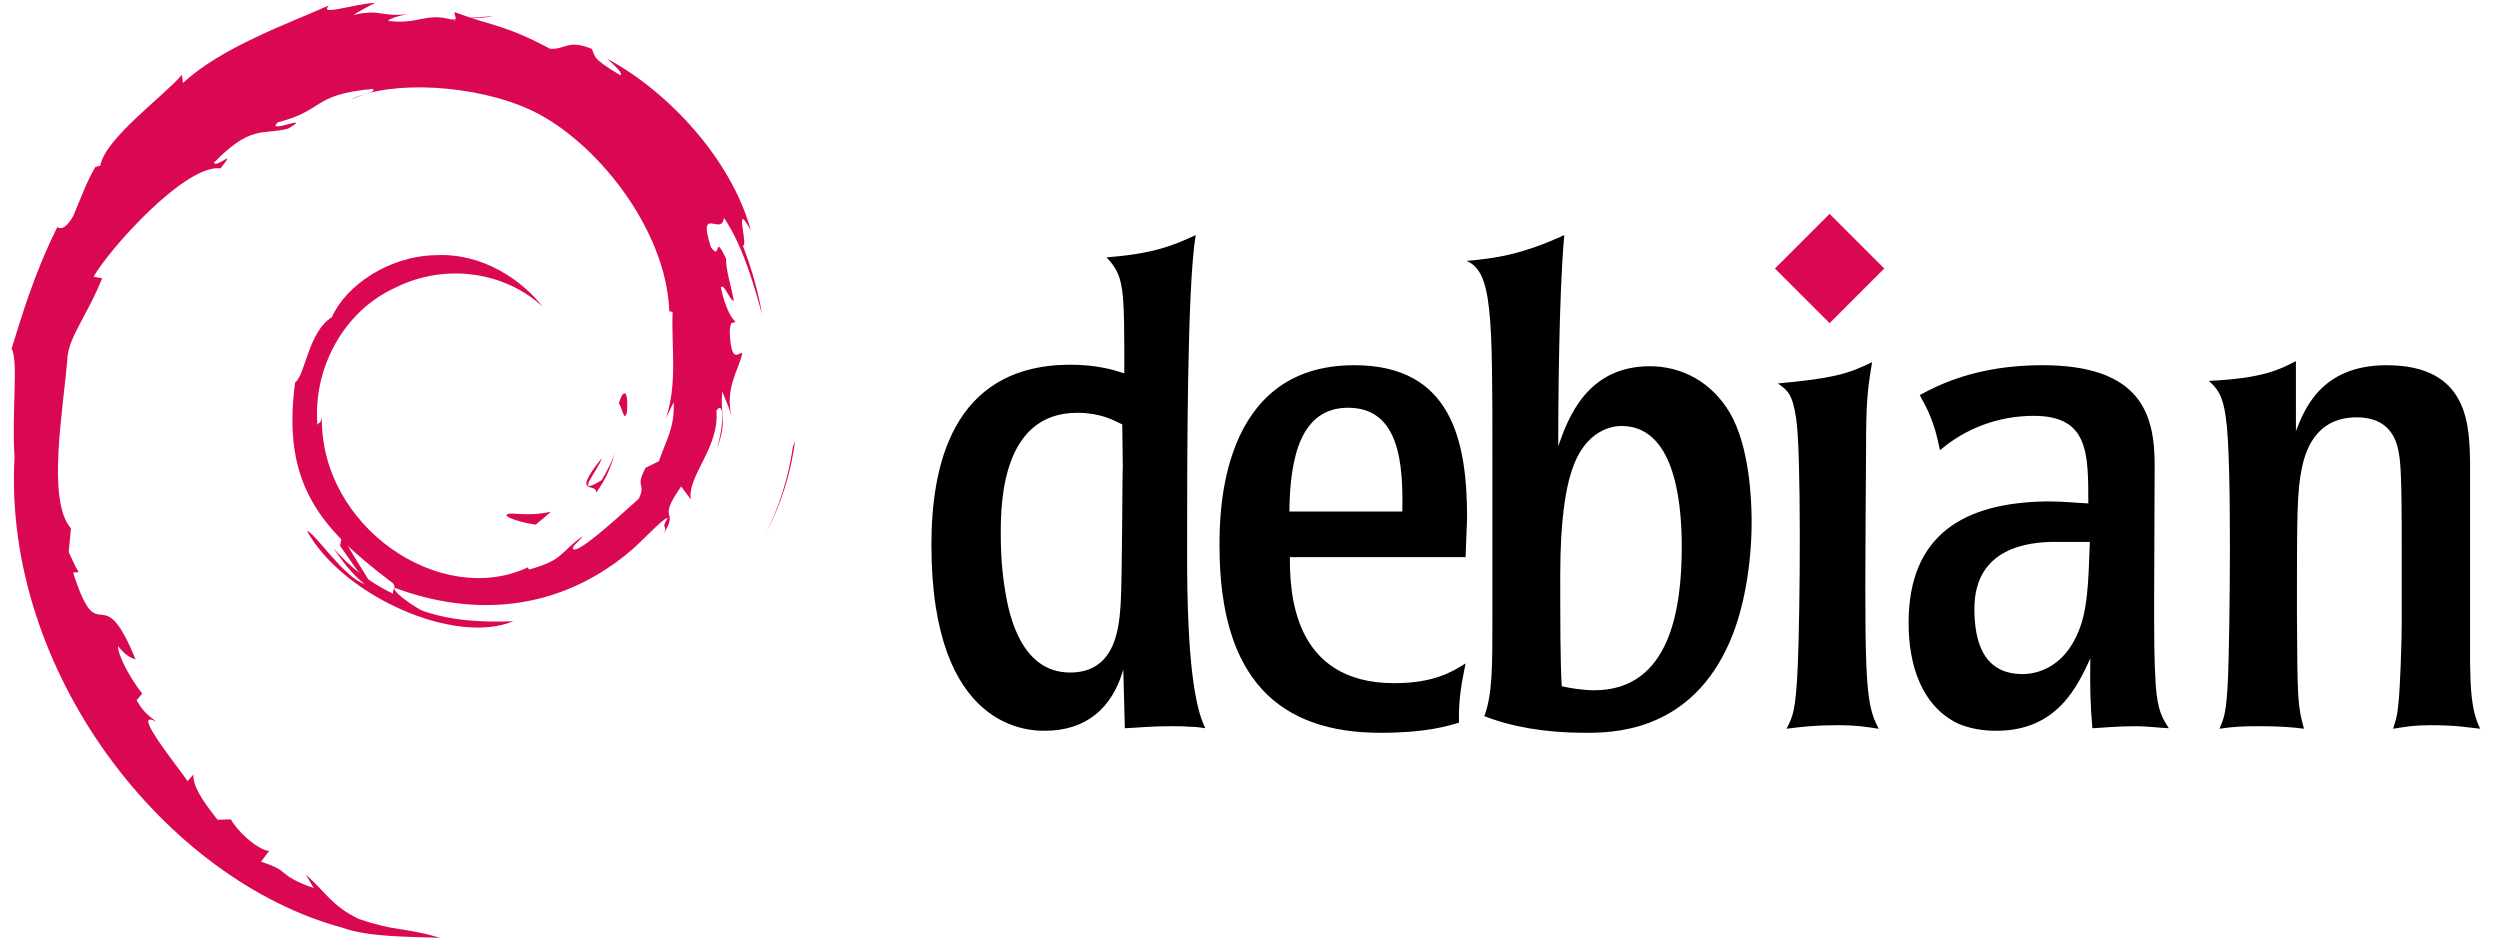
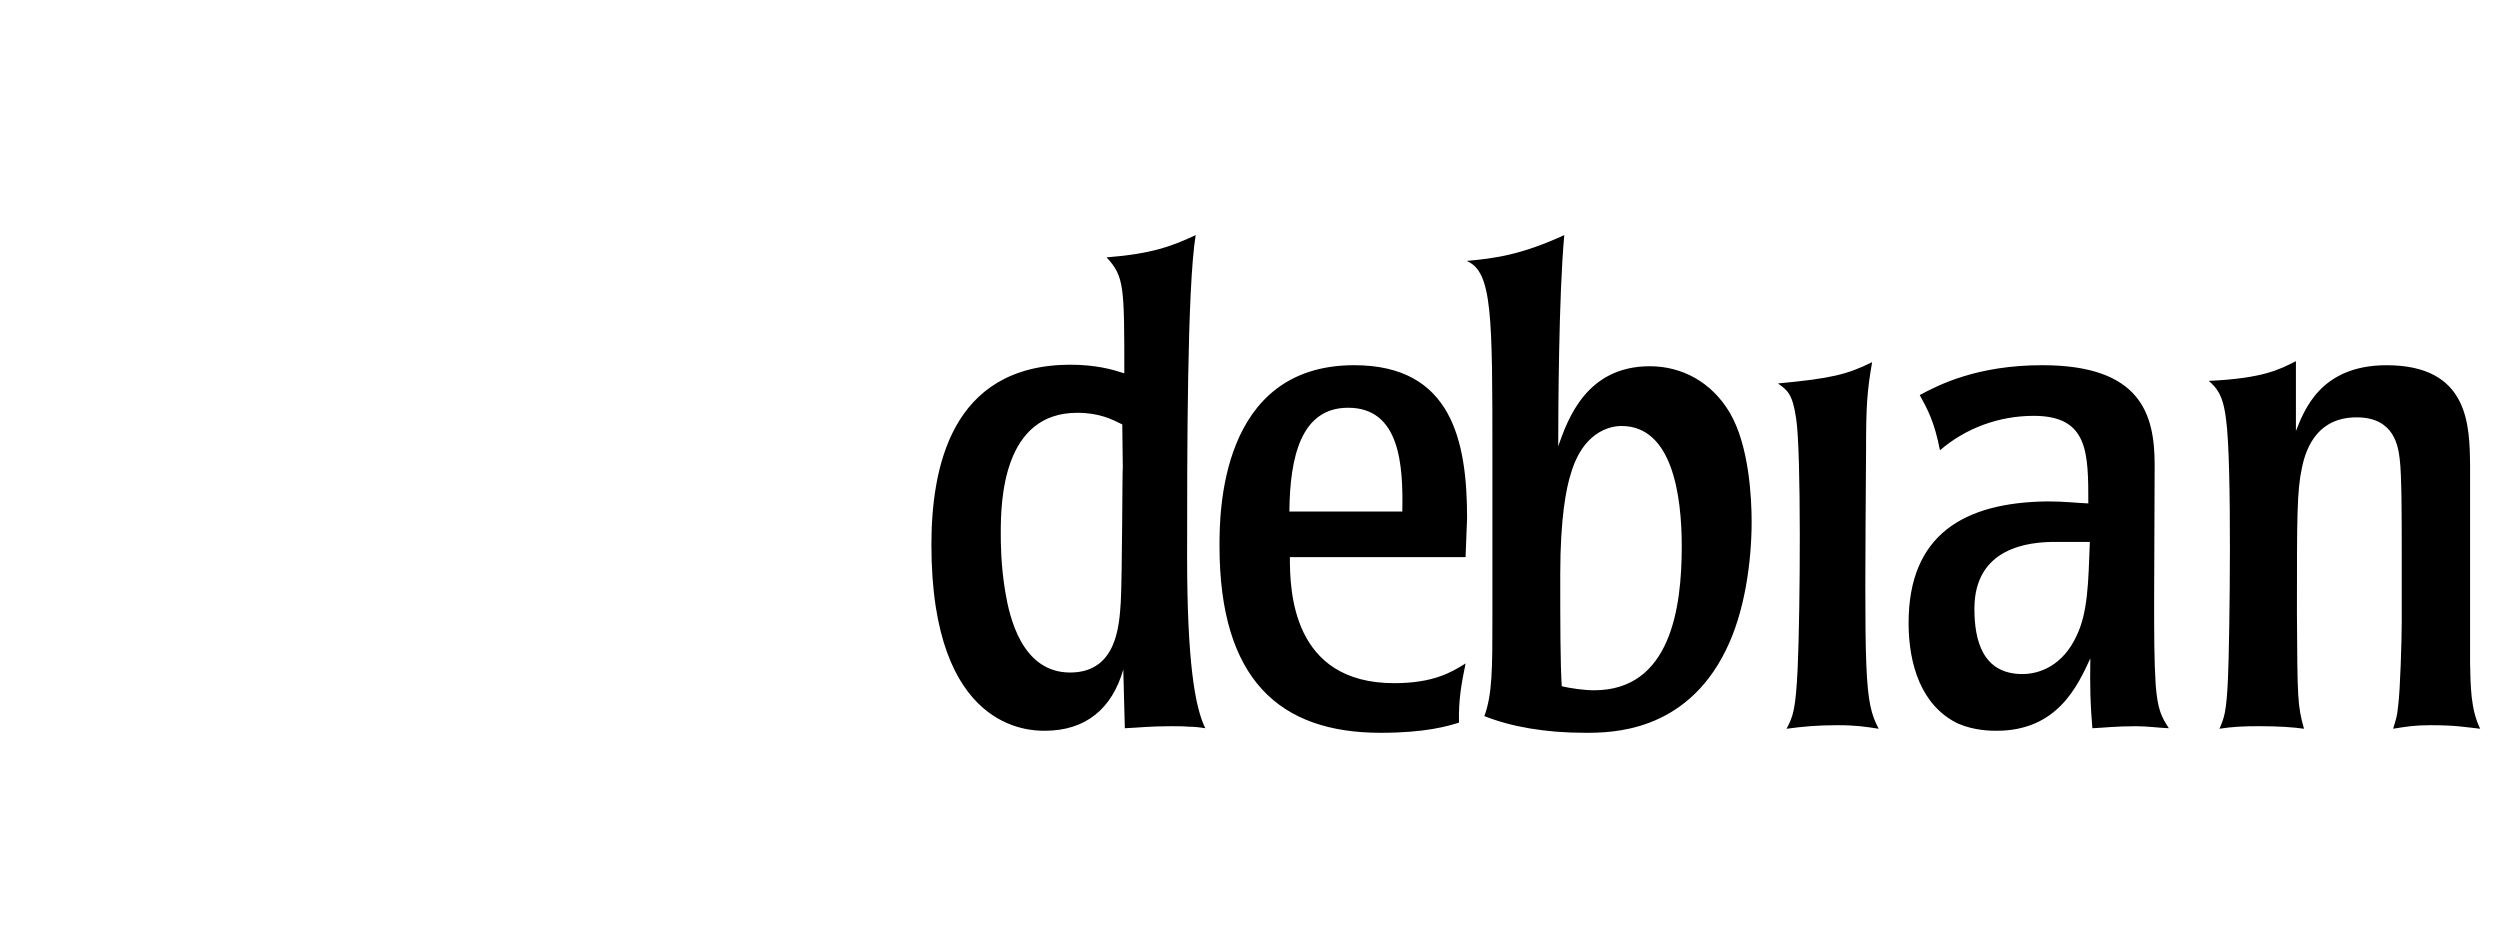
<svg xmlns="http://www.w3.org/2000/svg" width="101" height="38" viewBox="0 0 101 38" fill="none">
-   <path d="M20.695 20.747C20.065 20.762 20.815 21.077 21.64 21.197C21.865 21.017 22.075 20.837 22.255 20.672C21.745 20.792 21.22 20.792 20.695 20.747ZM24.084 19.907C24.459 19.382 24.729 18.828 24.834 18.243C24.744 18.663 24.519 19.023 24.309 19.397C23.124 20.132 24.204 18.962 24.309 18.513C23.034 20.102 24.129 19.457 24.084 19.907ZM25.329 16.653C25.404 15.514 25.104 15.873 24.999 16.308C25.119 16.383 25.209 17.118 25.329 16.653ZM18.311 1.148C18.641 1.208 19.046 1.253 18.986 1.328C19.346 1.253 19.436 1.178 18.311 1.148ZM18.986 1.343L18.746 1.438L18.971 1.406L18.986 1.343ZM27.218 16.248C27.263 17.268 26.918 17.763 26.619 18.633L26.079 18.902C25.629 19.772 26.124 19.457 25.809 20.147C25.119 20.762 23.694 22.082 23.244 22.202C22.915 22.202 23.47 21.812 23.544 21.662C22.615 22.306 22.795 22.621 21.37 23.011L21.325 22.921C17.816 24.571 12.928 21.302 13.002 16.833C12.972 17.118 12.897 17.043 12.822 17.163C12.643 14.869 13.887 12.56 15.986 11.615C18.041 10.595 20.44 11.015 21.91 12.379C21.1 11.33 19.495 10.205 17.591 10.31C15.732 10.34 13.977 11.524 13.407 12.814C12.448 13.414 12.343 15.139 11.923 15.454C11.368 19.562 12.972 21.347 15.702 23.431C16.137 23.716 15.822 23.761 15.882 23.986C14.982 23.566 14.142 22.922 13.467 22.142C13.827 22.666 14.217 23.191 14.727 23.596C13.872 23.311 12.732 21.527 12.402 21.452C13.872 24.091 18.386 26.086 20.74 25.096C19.645 25.141 18.266 25.111 17.036 24.661C16.526 24.391 15.822 23.851 15.941 23.746C19.165 24.946 22.479 24.661 25.268 22.427C25.973 21.872 26.753 20.942 26.978 20.927C26.648 21.437 27.038 21.167 26.783 21.617C27.488 20.477 26.483 21.152 27.518 19.652L27.908 20.177C27.758 19.233 29.077 18.078 28.942 16.593C29.242 16.143 29.272 17.088 28.958 18.138C29.407 16.968 29.078 16.788 29.183 15.813C29.302 16.143 29.467 16.488 29.557 16.818C29.273 15.693 29.857 14.914 29.992 14.269C29.842 14.209 29.542 14.764 29.482 13.429C29.498 12.844 29.647 13.129 29.707 12.979C29.587 12.919 29.302 12.469 29.122 11.614C29.258 11.419 29.467 12.139 29.647 12.154C29.527 11.479 29.332 10.97 29.332 10.445C28.808 9.35 29.153 10.595 28.718 9.98C28.163 8.24 29.183 9.575 29.243 8.795C30.082 10.009 30.562 11.914 30.787 12.694C30.622 11.734 30.352 10.805 30.007 9.92C30.262 10.025 29.602 7.955 30.337 9.32C29.543 6.396 26.933 3.652 24.534 2.377C24.834 2.647 25.194 2.977 25.059 3.037C23.859 2.332 24.069 2.272 23.904 1.972C22.93 1.582 22.869 2.002 22.225 1.972C20.395 0.998 20.036 1.103 18.356 0.488L18.431 0.848C17.217 0.443 17.021 0.998 15.702 0.848C15.627 0.788 16.122 0.623 16.542 0.563C15.372 0.713 15.417 0.338 14.277 0.608C14.562 0.413 14.862 0.278 15.162 0.113C14.202 0.173 12.868 0.668 13.288 0.218C11.728 0.923 8.954 1.897 7.394 3.352L7.349 3.022C6.63 3.877 4.245 5.586 4.051 6.696L3.856 6.741C3.481 7.371 3.241 8.075 2.956 8.735C2.476 9.56 2.251 9.05 2.311 9.185C1.352 11.12 0.887 12.754 0.467 14.089C0.752 14.524 0.467 16.713 0.587 18.467C0.107 27.135 6.66 35.547 13.843 37.482C14.893 37.857 16.452 37.842 17.787 37.886C16.212 37.437 16.017 37.647 14.488 37.122C13.393 36.597 13.138 36.012 12.358 35.337L12.673 35.877C11.144 35.337 11.789 35.202 10.544 34.813L10.874 34.378C10.379 34.333 9.554 33.538 9.329 33.103L8.79 33.118C8.145 32.309 7.785 31.739 7.815 31.289L7.575 31.559C7.38 31.214 5.176 28.545 6.315 29.16C6.105 28.965 5.82 28.845 5.521 28.29L5.745 28.02C5.191 27.315 4.741 26.401 4.771 26.101C5.071 26.49 5.266 26.565 5.476 26.64C4.081 23.191 4.006 26.445 2.956 23.131L3.181 23.116C3.016 22.861 2.911 22.576 2.776 22.306L2.866 21.347C1.862 20.192 2.581 16.443 2.731 14.374C2.836 13.534 3.571 12.649 4.126 11.24L3.781 11.18C4.426 10.04 7.5 6.621 8.91 6.801C9.599 5.931 8.775 6.801 8.64 6.576C10.154 5.017 10.619 5.466 11.639 5.197C12.734 4.552 10.694 5.452 11.219 4.942C13.123 4.462 12.568 3.832 15.043 3.592C15.298 3.742 14.443 3.817 14.218 4.012C15.793 3.232 19.226 3.412 21.446 4.447C24.025 5.646 26.919 9.215 27.039 12.574L27.174 12.604C27.114 13.939 27.384 15.483 26.904 16.893L27.218 16.248Z" fill="#DA0853" />
-   <path d="M13.827 21.616L13.737 22.051C14.157 22.621 14.487 23.221 15.012 23.655C14.622 22.921 14.337 22.621 13.827 21.616ZM14.802 21.571C14.577 21.331 14.457 21.031 14.307 20.746C14.442 21.256 14.727 21.691 14.997 22.141L14.802 21.571ZM32.122 17.807L32.032 18.047C31.867 19.247 31.492 20.446 30.937 21.556C31.552 20.386 31.957 19.112 32.122 17.807ZM18.431 0.847C18.851 0.697 19.48 0.757 19.93 0.652C19.346 0.697 18.761 0.727 18.176 0.802L18.431 0.847ZM3.48 8.795C3.585 9.71 2.79 10.055 3.66 9.455C4.11 8.435 3.465 9.185 3.48 8.795ZM2.475 13.009C2.67 12.409 2.715 12.034 2.79 11.689C2.235 12.379 2.535 12.529 2.475 13.009Z" fill="#DA0853" />
  <path d="M37.629 22.016C37.629 29.523 41.618 29.523 42.211 29.523C43.868 29.523 44.931 28.623 45.381 27.048L45.443 29.421C45.954 29.4 46.465 29.339 47.284 29.339C47.57 29.339 47.815 29.339 48.02 29.359C48.225 29.359 48.45 29.38 48.695 29.421C48.266 28.562 47.959 26.659 47.959 22.486C47.959 18.436 47.959 11.584 48.306 9.498C47.345 9.948 46.527 10.255 44.706 10.398C45.422 11.175 45.422 11.563 45.422 15.082C44.911 14.918 44.276 14.734 43.193 14.734C38.406 14.775 37.629 18.927 37.629 22.016ZM45.361 18.886C45.34 18.907 45.34 23.202 45.279 24.327C45.218 25.227 45.136 27.17 43.234 27.17C41.27 27.17 40.779 24.9 40.615 23.918C40.431 22.834 40.431 21.913 40.431 21.525C40.431 20.236 40.513 16.677 43.52 16.677C44.42 16.677 44.931 16.943 45.34 17.147L45.361 18.886ZM59.27 20.932C59.27 17.823 58.657 14.754 54.709 14.754C49.268 14.754 49.268 20.768 49.268 22.057C49.268 27.457 51.702 29.605 55.772 29.605C57.593 29.605 58.472 29.339 58.943 29.195C58.922 28.234 59.045 27.62 59.209 26.802C58.657 27.15 57.92 27.6 56.325 27.6C52.172 27.6 52.111 23.816 52.111 22.507H59.209L59.27 20.932ZM52.091 20.666C52.111 18.457 52.562 16.473 54.464 16.473C56.55 16.473 56.693 18.763 56.653 20.666H52.091ZM60.293 24.982C60.293 26.946 60.293 28.071 59.966 28.93C61.05 29.359 62.42 29.605 64.036 29.605C65.079 29.605 68.086 29.605 69.723 26.271C70.5 24.716 70.766 22.65 70.766 21.075C70.766 20.114 70.664 18.007 69.886 16.678C69.15 15.43 67.943 14.796 66.654 14.796C64.097 14.796 63.341 16.923 62.952 18.028C62.952 16.678 62.972 11.932 63.197 9.498C61.459 10.296 60.395 10.439 59.25 10.541C60.293 10.971 60.293 12.73 60.293 18.457L60.293 24.982ZM67.943 22.078C67.943 24.553 67.493 27.887 64.404 27.887C63.975 27.887 63.443 27.805 63.095 27.724C63.034 26.762 63.034 25.105 63.034 23.203C63.034 20.912 63.279 19.705 63.463 19.133C64.016 17.251 65.284 17.21 65.509 17.21C67.554 17.21 67.943 19.992 67.943 22.078ZM75.9 29.442C75.368 29.36 75 29.298 74.223 29.298C73.364 29.298 72.791 29.36 72.177 29.442C72.443 28.93 72.545 28.684 72.627 26.966C72.73 24.594 72.77 18.253 72.566 16.923C72.423 15.9 72.198 15.757 71.829 15.491C74.018 15.287 74.632 15.123 75.634 14.632C75.43 15.798 75.389 16.391 75.389 18.171C75.327 27.355 75.307 28.337 75.9 29.442ZM77.107 25.166C77.107 26.843 77.618 28.52 79.111 29.236C79.786 29.523 80.441 29.523 80.666 29.523C83.121 29.523 83.939 27.702 84.45 26.598C84.43 27.764 84.45 28.48 84.532 29.421C85.002 29.4 85.493 29.339 86.291 29.339C86.741 29.339 87.171 29.4 87.621 29.421C87.334 28.971 87.171 28.705 87.089 27.661C87.027 26.659 87.027 25.637 87.027 24.225L87.048 18.784C87.048 16.759 86.516 14.754 82.507 14.754C79.868 14.754 78.314 15.552 77.557 15.961C77.884 16.554 78.15 17.045 78.375 18.191C79.418 17.291 80.768 16.8 82.159 16.8C84.368 16.8 84.368 18.273 84.368 20.338C83.857 20.318 83.427 20.257 82.711 20.257C79.336 20.297 77.107 21.607 77.107 25.166ZM84.43 21.893C84.368 23.57 84.348 24.736 83.898 25.677C83.346 26.884 82.405 27.232 81.709 27.232C80.114 27.232 79.766 25.902 79.766 24.593C79.766 22.098 81.995 21.893 83.018 21.893H84.43ZM99.791 26.802C99.812 27.702 99.812 28.664 100.2 29.441C99.607 29.38 99.26 29.298 98.176 29.298C97.541 29.298 97.194 29.359 96.682 29.441C96.785 29.093 96.846 28.971 96.887 28.5C96.969 27.886 97.03 25.841 97.03 25.125V22.241C97.03 20.993 97.03 19.172 96.948 18.538C96.887 18.088 96.764 16.861 95.21 16.861C93.696 16.861 93.185 17.986 93.001 18.886C92.796 19.827 92.796 20.829 92.796 24.777C92.816 28.193 92.816 28.5 93.082 29.441C92.632 29.379 92.08 29.338 91.262 29.338C90.628 29.338 90.198 29.359 89.666 29.441C89.85 29.011 89.953 28.807 90.014 27.313C90.076 25.841 90.178 18.64 89.932 16.943C89.81 15.899 89.523 15.654 89.237 15.388C91.405 15.286 92.08 14.938 92.755 14.59V17.414C93.082 16.596 93.737 14.755 96.416 14.755C99.75 14.755 99.771 17.189 99.791 18.785L99.791 26.802Z" fill="black" />
-   <path d="M76.125 10.848L73.916 13.057L71.707 10.848L73.916 8.639L76.125 10.848Z" fill="#DA0853" />
</svg>